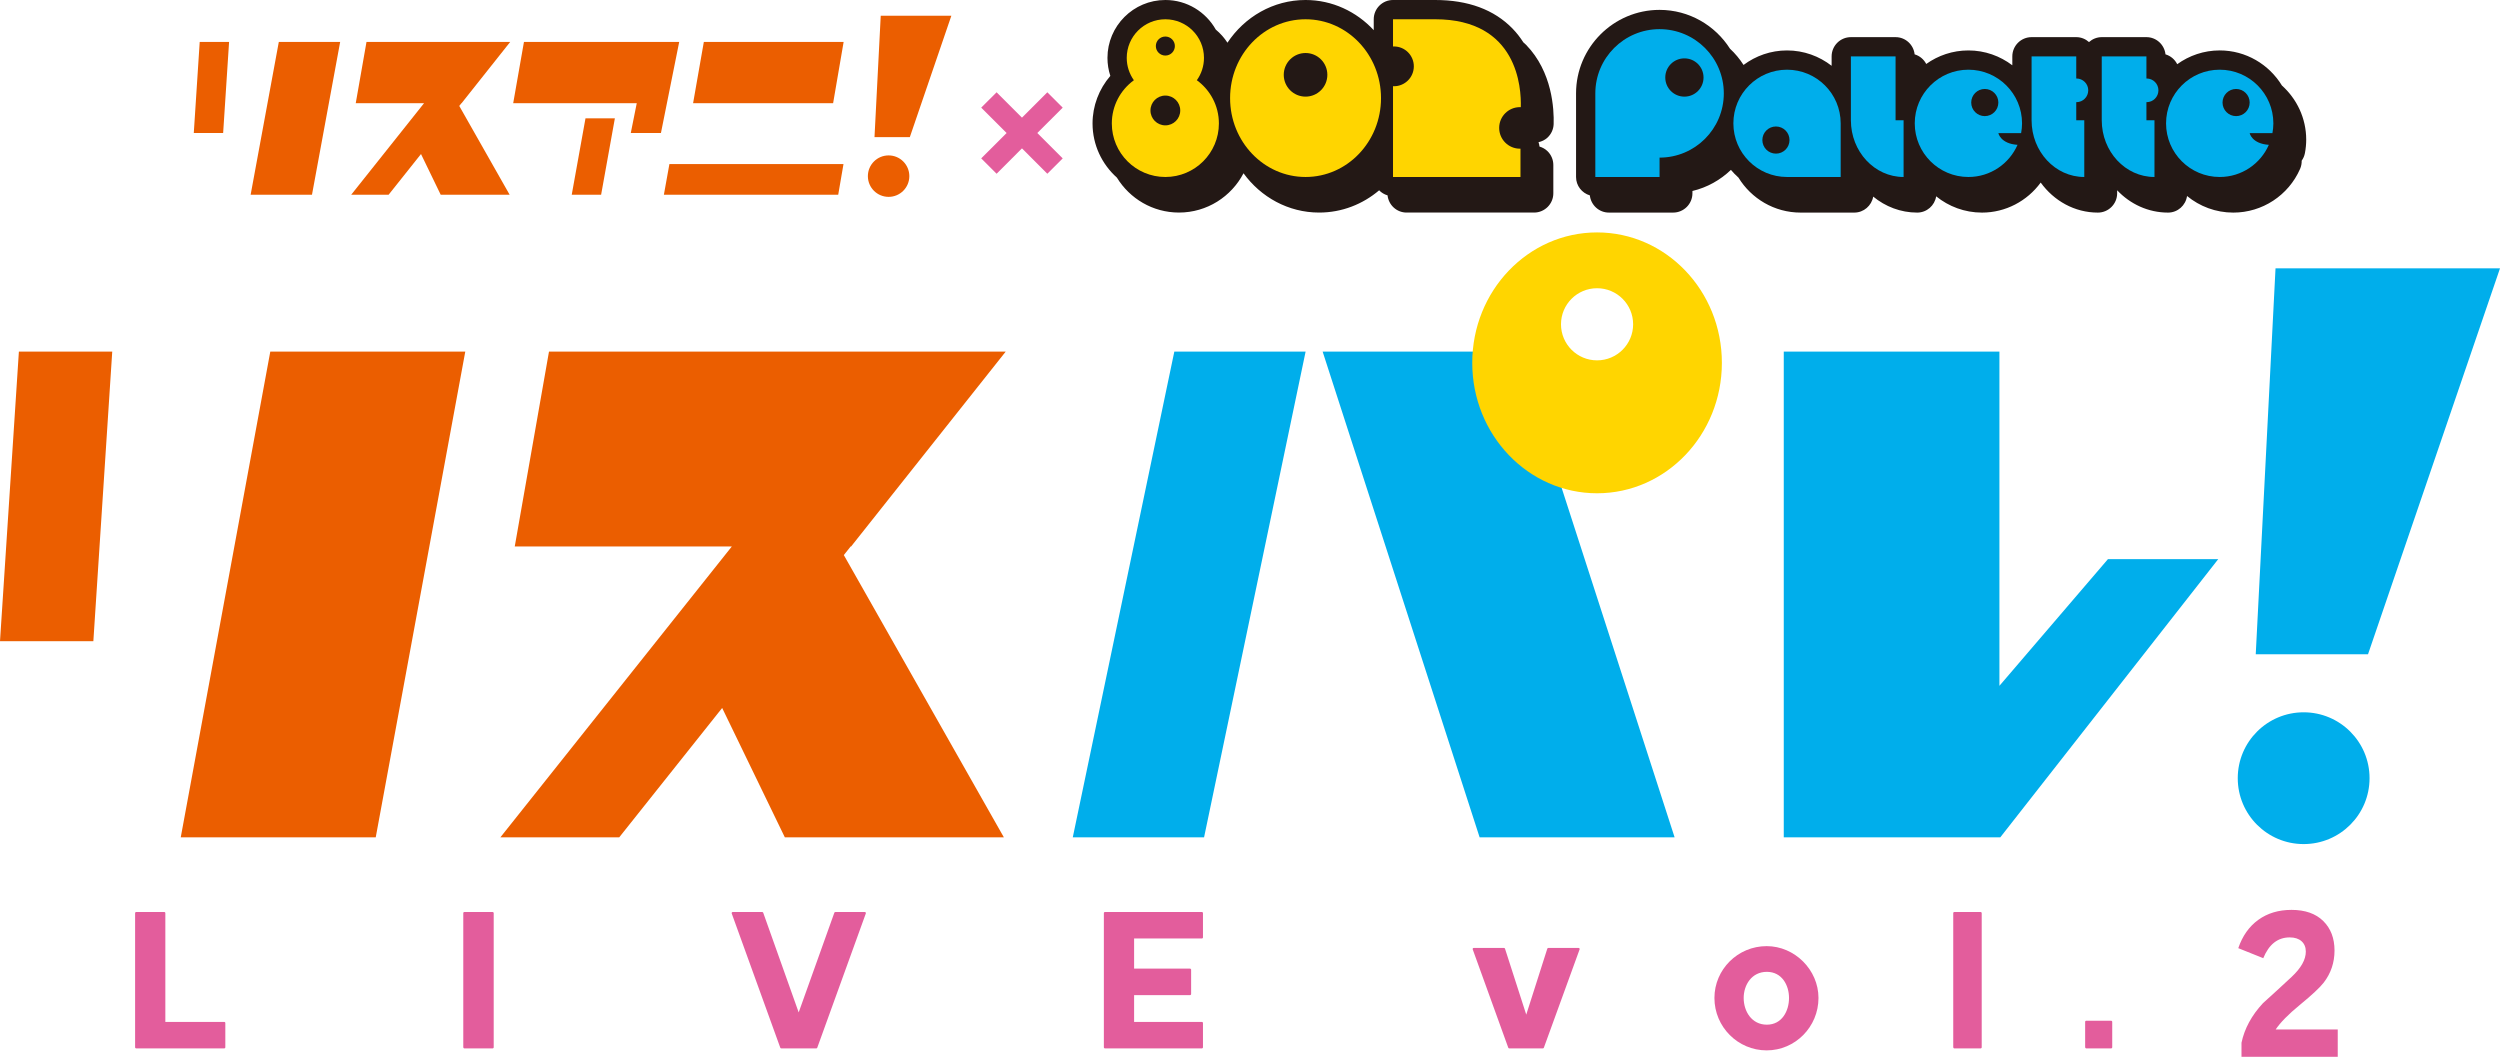
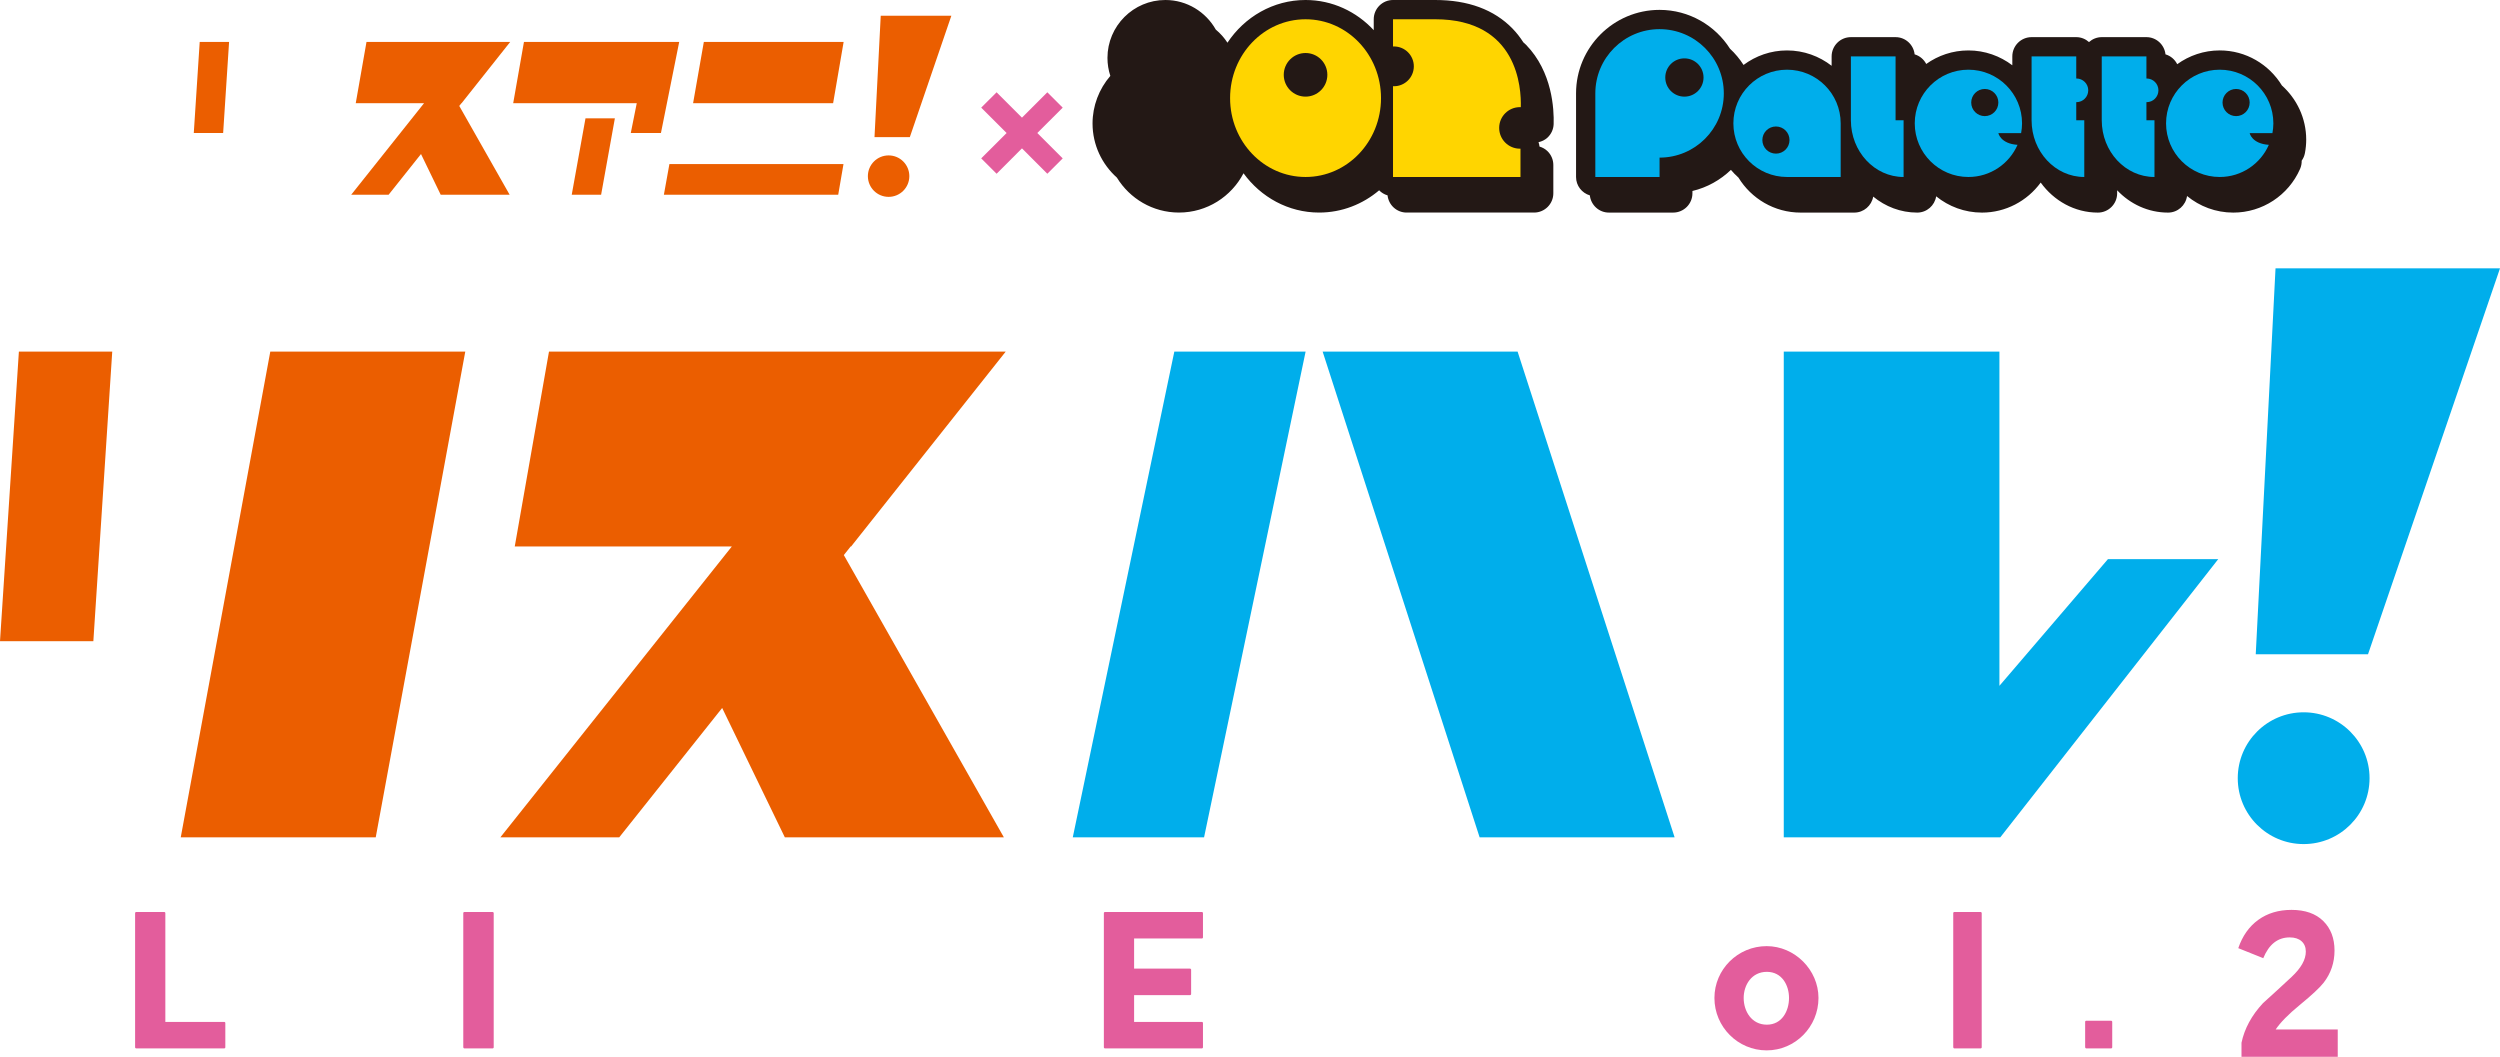
<svg xmlns="http://www.w3.org/2000/svg" id="a" width="430.212" height="181.859" viewBox="0 0 430.212 181.859">
  <defs>
    <style>
      .cls-1 {
        fill: #231815;
      }

      .cls-1, .cls-2, .cls-3, .cls-4, .cls-5 {
        stroke-width: 0px;
      }

      .cls-2 {
        fill: #ffd500;
      }

      .cls-3 {
        fill: #00aeeb;
      }

      .cls-4 {
        fill: #e35d9c;
      }

      .cls-5 {
        fill: #eb5e00;
      }
    </style>
  </defs>
  <g>
    <g>
      <path class="cls-4" d="m38.584,175.855h-10.131v-18.724c0-.105-.086-.191-.191-.191h-4.822c-.106,0-.191.086-.191.191v23.092c0,.105.086.191.191.191h15.144c.106,0,.191-.086.191-.191v-4.177c0-.106-.086-.191-.191-.191Z" />
      <rect class="cls-4" x="79.723" y="156.94" width="5.237" height="23.474" rx=".191" ry=".191" />
-       <path class="cls-4" d="m148.817,156.94h-5.06c-.08,0-.153.05-.181.127l-6.135,17.154-6.102-17.154c-.028-.075-.1-.127-.181-.127h-5.06c-.062,0-.121.03-.157.082-.036.05-.045.116-.022.174l8.353,23.092c.026.077.099.127.179.127h6.011c.08,0,.153-.05.179-.127l8.353-23.092c.022-.058.013-.124-.022-.174-.035-.051-.095-.082-.157-.082Z" />
      <path class="cls-4" d="m206.822,156.94h-16.673c-.105,0-.191.086-.191.191v23.092c0,.105.086.191.191.191h16.673c.105,0,.191-.086.191-.191v-4.177c0-.106-.086-.191-.191-.191h-11.66v-4.61h9.622c.106,0,.191-.086.191-.191v-4.177c0-.105-.086-.191-.191-.191h-9.622v-5.186h11.66c.105,0,.191-.086.191-.191v-4.178c0-.105-.086-.191-.191-.191Z" />
-       <path class="cls-4" d="m271.645,163.121h-5.197c-.083,0-.157.054-.182.133l-3.622,11.35-3.655-11.35c-.025-.079-.099-.133-.182-.133h-5.195c-.062,0-.121.03-.157.082-.036.05-.045.116-.022.174l6.113,16.911c.026.077.099.127.179.127h5.773c.08,0,.153-.05.179-.125l6.147-16.911c.022-.059.013-.124-.022-.175-.036-.051-.095-.082-.157-.082Z" />
      <path class="cls-4" d="m304.014,162.815c-4.956,0-8.987,4.001-8.987,8.919,0,4.974,4.032,9.02,8.987,9.02,4.917,0,8.919-4.046,8.919-9.02,0-4.834-4.084-8.919-8.919-8.919Zm3.85,8.919c0,2.214-1.194,4.597-3.816,4.597s-3.987-2.313-3.987-4.597c0-2.234,1.369-4.495,3.987-4.495s3.816,2.33,3.816,4.495Z" />
      <rect class="cls-4" x="336.123" y="156.94" width="4.899" height="23.474" rx=".191" ry=".191" />
      <rect class="cls-4" x="358.822" y="175.651" width="4.66" height="4.763" rx=".191" ry=".191" />
    </g>
    <polygon class="cls-4" points="182.876 18.523 180.229 15.88 175.865 20.245 171.499 15.88 168.852 18.523 173.221 22.889 168.852 27.255 171.499 29.9 175.865 25.531 180.229 29.9 182.876 27.255 178.506 22.889 182.876 18.523" />
    <g>
      <g>
        <path class="cls-1" d="m392.677,14.702c-2.207-3.606-6.172-6.025-10.7-6.025-2.73,0-5.251.886-7.312,2.372-.405-.816-1.132-1.434-2.018-1.698-.18-1.66-1.572-2.96-3.28-2.96h-7.688c-.845,0-1.608.326-2.194.847-.586-.521-1.348-.847-2.193-.847h-7.686c-1.832,0-3.316,1.486-3.316,3.316v1.527c-2.106-1.597-4.72-2.556-7.56-2.556-2.704,0-5.205.869-7.256,2.329-.409-.795-1.124-1.396-1.995-1.656-.18-1.66-1.572-2.96-3.28-2.96h-7.689c-1.831,0-3.316,1.486-3.316,3.316v1.614c-2.125-1.65-4.784-2.643-7.676-2.643-2.805,0-5.389.936-7.481,2.498-.658-1.031-1.442-1.969-2.333-2.799-2.554-4.007-7.027-6.678-12.12-6.678-7.923,0-14.37,6.448-14.37,14.372v14.387c0,1.501,1.005,2.756,2.374,3.164.18,1.66,1.57,2.96,3.28,2.96h11.057c1.829,0,3.316-1.486,3.316-3.316v-.402c2.534-.601,4.803-1.884,6.623-3.632.396.477.834.914,1.296,1.328,2.208,3.604,6.171,6.023,10.699,6.023h9.231c1.636,0,2.99-1.192,3.259-2.752,2.096,1.718,4.719,2.752,7.572,2.752,1.652,0,3.014-1.216,3.264-2.799,2.157,1.748,4.9,2.8,7.885,2.8,4.053,0,7.772-1.977,10.103-5.168,2.265,3.133,5.827,5.168,9.84,5.168,1.829,0,3.316-1.486,3.316-3.316v-.525c2.243,2.371,5.341,3.841,8.759,3.841,1.671,0,3.042-1.245,3.269-2.854,2.168,1.782,4.94,2.855,7.959,2.855,4.98,0,9.492-2.952,11.493-7.52.197-.451.29-.935.277-1.416.274-.383.467-.827.559-1.313.145-.771.219-1.544.219-2.298,0-3.706-1.625-7.032-4.188-9.331Z" />
        <g>
          <path class="cls-3" d="m326.199,20.695v-10.988h-7.689v10.988c0,5.392,4.061,9.762,9.069,9.762v-9.762h-1.381Z" />
          <path class="cls-3" d="m357.318,17.582c1.126,0,2.038-.912,2.038-2.038s-.912-2.037-2.038-2.037l-.027.003v-3.803h-7.686v10.988c0,5.392,4.06,9.762,9.068,9.762v-9.762h-1.382v-3.116l.027.003Z" />
          <path class="cls-3" d="m369.394,17.582c1.128,0,2.038-.912,2.038-2.038s-.91-2.037-2.038-2.037l-.027.003v-3.803h-7.689v10.988c0,5.392,4.062,9.762,9.073,9.762v-9.762h-1.385v-3.116l.027.003Z" />
          <path class="cls-3" d="m347.964,21.226c0-5.097-4.136-9.232-9.234-9.232s-9.231,4.135-9.231,9.232,4.134,9.231,9.231,9.231c3.786,0,7.033-2.278,8.456-5.533-2.931-.19-3.301-2.012-3.301-2.012h3.918c.1-.547.161-1.109.161-1.686m-6.413-1.244c-1.292,0-2.335-1.046-2.335-2.335s1.043-2.336,2.335-2.336,2.335,1.046,2.335,2.336-1.046,2.335-2.335,2.335" />
          <path class="cls-3" d="m391.211,21.226c0-5.097-4.134-9.232-9.234-9.232s-9.231,4.135-9.231,9.232,4.134,9.231,9.231,9.231c3.783,0,7.03-2.278,8.456-5.533-2.931-.19-3.301-2.012-3.301-2.012h3.918c.1-.547.161-1.109.161-1.686m-6.413-1.244c-1.289,0-2.335-1.046-2.335-2.335s1.046-2.336,2.335-2.336,2.335,1.046,2.335,2.336-1.046,2.335-2.335,2.335" />
          <path class="cls-3" d="m307.518,11.994c-5.097,0-9.231,4.134-9.231,9.232s4.134,9.231,9.231,9.231h9.234v-9.231c0-5.099-4.134-9.232-9.234-9.232m-1.906,14.443c-1.292,0-2.337-1.046-2.337-2.335s1.046-2.336,2.337-2.336,2.335,1.043,2.335,2.336-1.049,2.335-2.335,2.335" />
          <path class="cls-3" d="m285.585,5.016c-6.104,0-11.054,4.95-11.054,11.054v14.387h11.054v-3.332c6.107,0,11.057-4.95,11.057-11.054s-4.95-11.054-11.057-11.054m4.275,11.613c-1.819,0-3.292-1.476-3.292-3.293s1.472-3.293,3.292-3.293,3.292,1.475,3.292,3.293-1.472,3.293-3.292,3.293" />
        </g>
      </g>
      <g>
        <path class="cls-1" d="m266.282,23.697c.659-.603,1.047-1.447,1.076-2.339.082-2.547-.216-8.971-4.718-13.617-.157-.162-.332-.303-.496-.457-.522-.814-1.127-1.609-1.85-2.354C257.122,1.658,252.639,0,246.966,0h-7.251c-1.832,0-3.316,1.485-3.316,3.316v1.876c-2.967-3.194-7.125-5.193-11.732-5.193-5.575,0-10.5,2.916-13.441,7.349-.553-.849-1.227-1.611-2.005-2.255C207.512,2.058,204.263,0,200.54,0c-5.492,0-9.963,4.468-9.963,9.963,0,1.062.169,2.104.494,3.097-1.949,2.257-3.061,5.163-3.061,8.185,0,3.703,1.625,7.026,4.189,9.321,2.204,3.599,6.162,6.013,10.682,6.013,4.827,0,9.017-2.749,11.108-6.76,2.977,4.096,7.696,6.761,13.016,6.761,3.914,0,7.51-1.439,10.324-3.83.392.408.89.705,1.447.871.181,1.66,1.571,2.959,3.28,2.959h21.933c1.829,0,3.316-1.486,3.316-3.316v-4.873c0-.906-.371-1.772-1.026-2.398-.387-.37-.848-.621-1.351-.769-.029-.26-.086-.512-.175-.755.564-.125,1.097-.375,1.529-.772Z" />
        <g>
          <path class="cls-2" d="m224.667,3.317c-7.174,0-12.987,6.074-12.987,13.57s5.813,13.57,12.987,13.57,12.984-6.074,12.984-13.57-5.815-13.57-12.984-13.57m0,13.312c-2.074,0-3.753-1.682-3.753-3.753s1.679-3.753,3.753-3.753,3.75,1.682,3.75,3.753-1.679,3.753-3.75,3.753" />
          <path class="cls-2" d="m257.985,22.011c0-1.974,1.601-3.574,3.574-3.574l.148.007c.103-3.32-.522-15.129-14.74-15.129h-7.251v4.688l.161-.009c1.892,0,3.421,1.533,3.421,3.423s-1.529,3.423-3.421,3.423l-.161-.009v15.627h21.936v-4.875l-.093.005c-1.973,0-3.574-1.599-3.574-3.576" />
-           <path class="cls-2" d="m205.958,13.806c.772-1.086,1.228-2.41,1.228-3.844,0-3.67-2.973-6.645-6.645-6.645s-6.647,2.976-6.647,6.645c0,1.433.459,2.757,1.228,3.844-2.296,1.675-3.795,4.378-3.795,7.44,0,5.088,4.124,9.211,9.214,9.211s9.212-4.123,9.212-9.211c0-3.062-1.499-5.765-3.795-7.44m-5.417-7.519c.904,0,1.637.733,1.637,1.638s-.733,1.637-1.637,1.637-1.638-.733-1.638-1.637.733-1.638,1.638-1.638m0,15.287c-1.417,0-2.563-1.148-2.563-2.563s1.146-2.564,2.563-2.564,2.562,1.147,2.562,2.564-1.146,2.563-2.562,2.563" />
        </g>
      </g>
    </g>
    <g>
      <polygon class="cls-5" points="143.366 17.762 119.27 17.762 121.12 7.211 145.177 7.211 143.366 17.762" />
      <polygon class="cls-5" points="144.244 33.512 114.244 33.512 115.194 28.238 145.151 28.238 144.244 33.512" />
      <polygon class="cls-5" points="38.4 22.892 33.347 22.892 34.367 7.211 39.422 7.211 38.4 22.892" />
      <polygon class="cls-5" points="156.567 23.601 150.488 23.601 151.561 2.704 163.716 2.704 156.567 23.601" />
      <polygon class="cls-5" points="98.387 33.512 103.443 33.512 105.81 20.364 100.754 20.364 98.387 33.512" />
      <polygon class="cls-5" points="111.688 7.211 90.166 7.211 88.313 17.762 109.575 17.762 108.549 22.884 113.739 22.884 116.881 7.211 111.688 7.211" />
-       <polygon class="cls-5" points="53.688 33.512 43.131 33.512 47.98 7.211 58.538 7.211 53.688 33.512" />
      <polygon class="cls-5" points="79.406 17.762 79.43 17.762 87.802 7.211 81.367 7.211 63.069 7.211 61.218 17.762 72.969 17.762 70.012 21.479 60.435 33.512 66.873 33.512 72.448 26.506 75.839 33.512 87.701 33.512 79.032 18.231 79.406 17.762" />
      <path class="cls-5" d="m156.483,30.311c0,1.97-1.595,3.567-3.567,3.567s-3.568-1.597-3.568-3.567,1.597-3.568,3.568-3.568,3.567,1.597,3.567,3.568" />
    </g>
    <g>
      <g>
        <polygon class="cls-5" points="16.065 110.34 0 110.34 3.25 60.504 19.315 60.504 16.065 110.34" />
        <polygon class="cls-5" points="64.658 144.092 31.104 144.092 46.513 60.503 80.068 60.503 64.658 144.092" />
        <polygon class="cls-5" points="146.39 94.033 146.467 94.033 173.068 60.504 152.621 60.504 94.473 60.504 88.582 94.033 125.941 94.033 116.536 105.851 86.107 144.093 106.558 144.093 124.274 121.829 135.059 144.093 172.751 144.093 145.209 95.52 146.39 94.033" />
      </g>
      <g>
        <path class="cls-3" d="m407.764,133.915c0,6.262-5.08,11.338-11.342,11.338s-11.338-5.076-11.338-11.338,5.08-11.339,11.338-11.339,11.342,5.076,11.342,11.339" />
        <polygon class="cls-3" points="407.5 112.588 388.179 112.588 391.584 46.176 430.212 46.176 407.5 112.588" />
        <polygon class="cls-3" points="184.609 144.092 207.202 144.092 224.676 60.503 202.084 60.503 184.609 144.092" />
        <polygon class="cls-3" points="254.62 144.092 288.175 144.092 261.155 60.503 227.604 60.503 254.62 144.092" />
-         <path class="cls-2" d="m274.829,39.996c-11.859,0-21.477,10.048-21.477,22.444s9.618,22.445,21.477,22.445,21.48-10.049,21.48-22.445-9.616-22.444-21.48-22.444m0,22.016c-3.427,0-6.205-2.78-6.205-6.208s2.779-6.205,6.205-6.205,6.208,2.777,6.208,6.205-2.779,6.208-6.208,6.208" />
        <polygon class="cls-3" points="381.726 96.219 344.217 144.095 306.959 144.095 306.959 60.504 344.07 60.504 344.07 118.02 362.745 96.219 381.726 96.219" />
      </g>
    </g>
  </g>
  <path class="cls-4" d="m402.29,181.859h-16.563v-2.415c.517-2.447,1.748-4.716,3.69-6.807,1.646-1.484,3.288-2.99,4.925-4.517,1.637-1.526,2.455-2.98,2.455-4.36,0-.753-.245-1.349-.735-1.788-.491-.439-1.17-.659-2.039-.659-2.053,0-3.57,1.192-4.55,3.576l-4.3-1.725c.722-2.112,1.873-3.738,3.454-4.878,1.581-1.139,3.482-1.709,5.701-1.709,2.349,0,4.171.638,5.466,1.914,1.294,1.276,1.942,2.97,1.942,5.082,0,2.07-.62,3.911-1.858,5.521-.666.858-2.044,2.144-4.134,3.858-1.942,1.589-3.32,2.991-4.134,4.203h10.681v4.705Z" />
</svg>